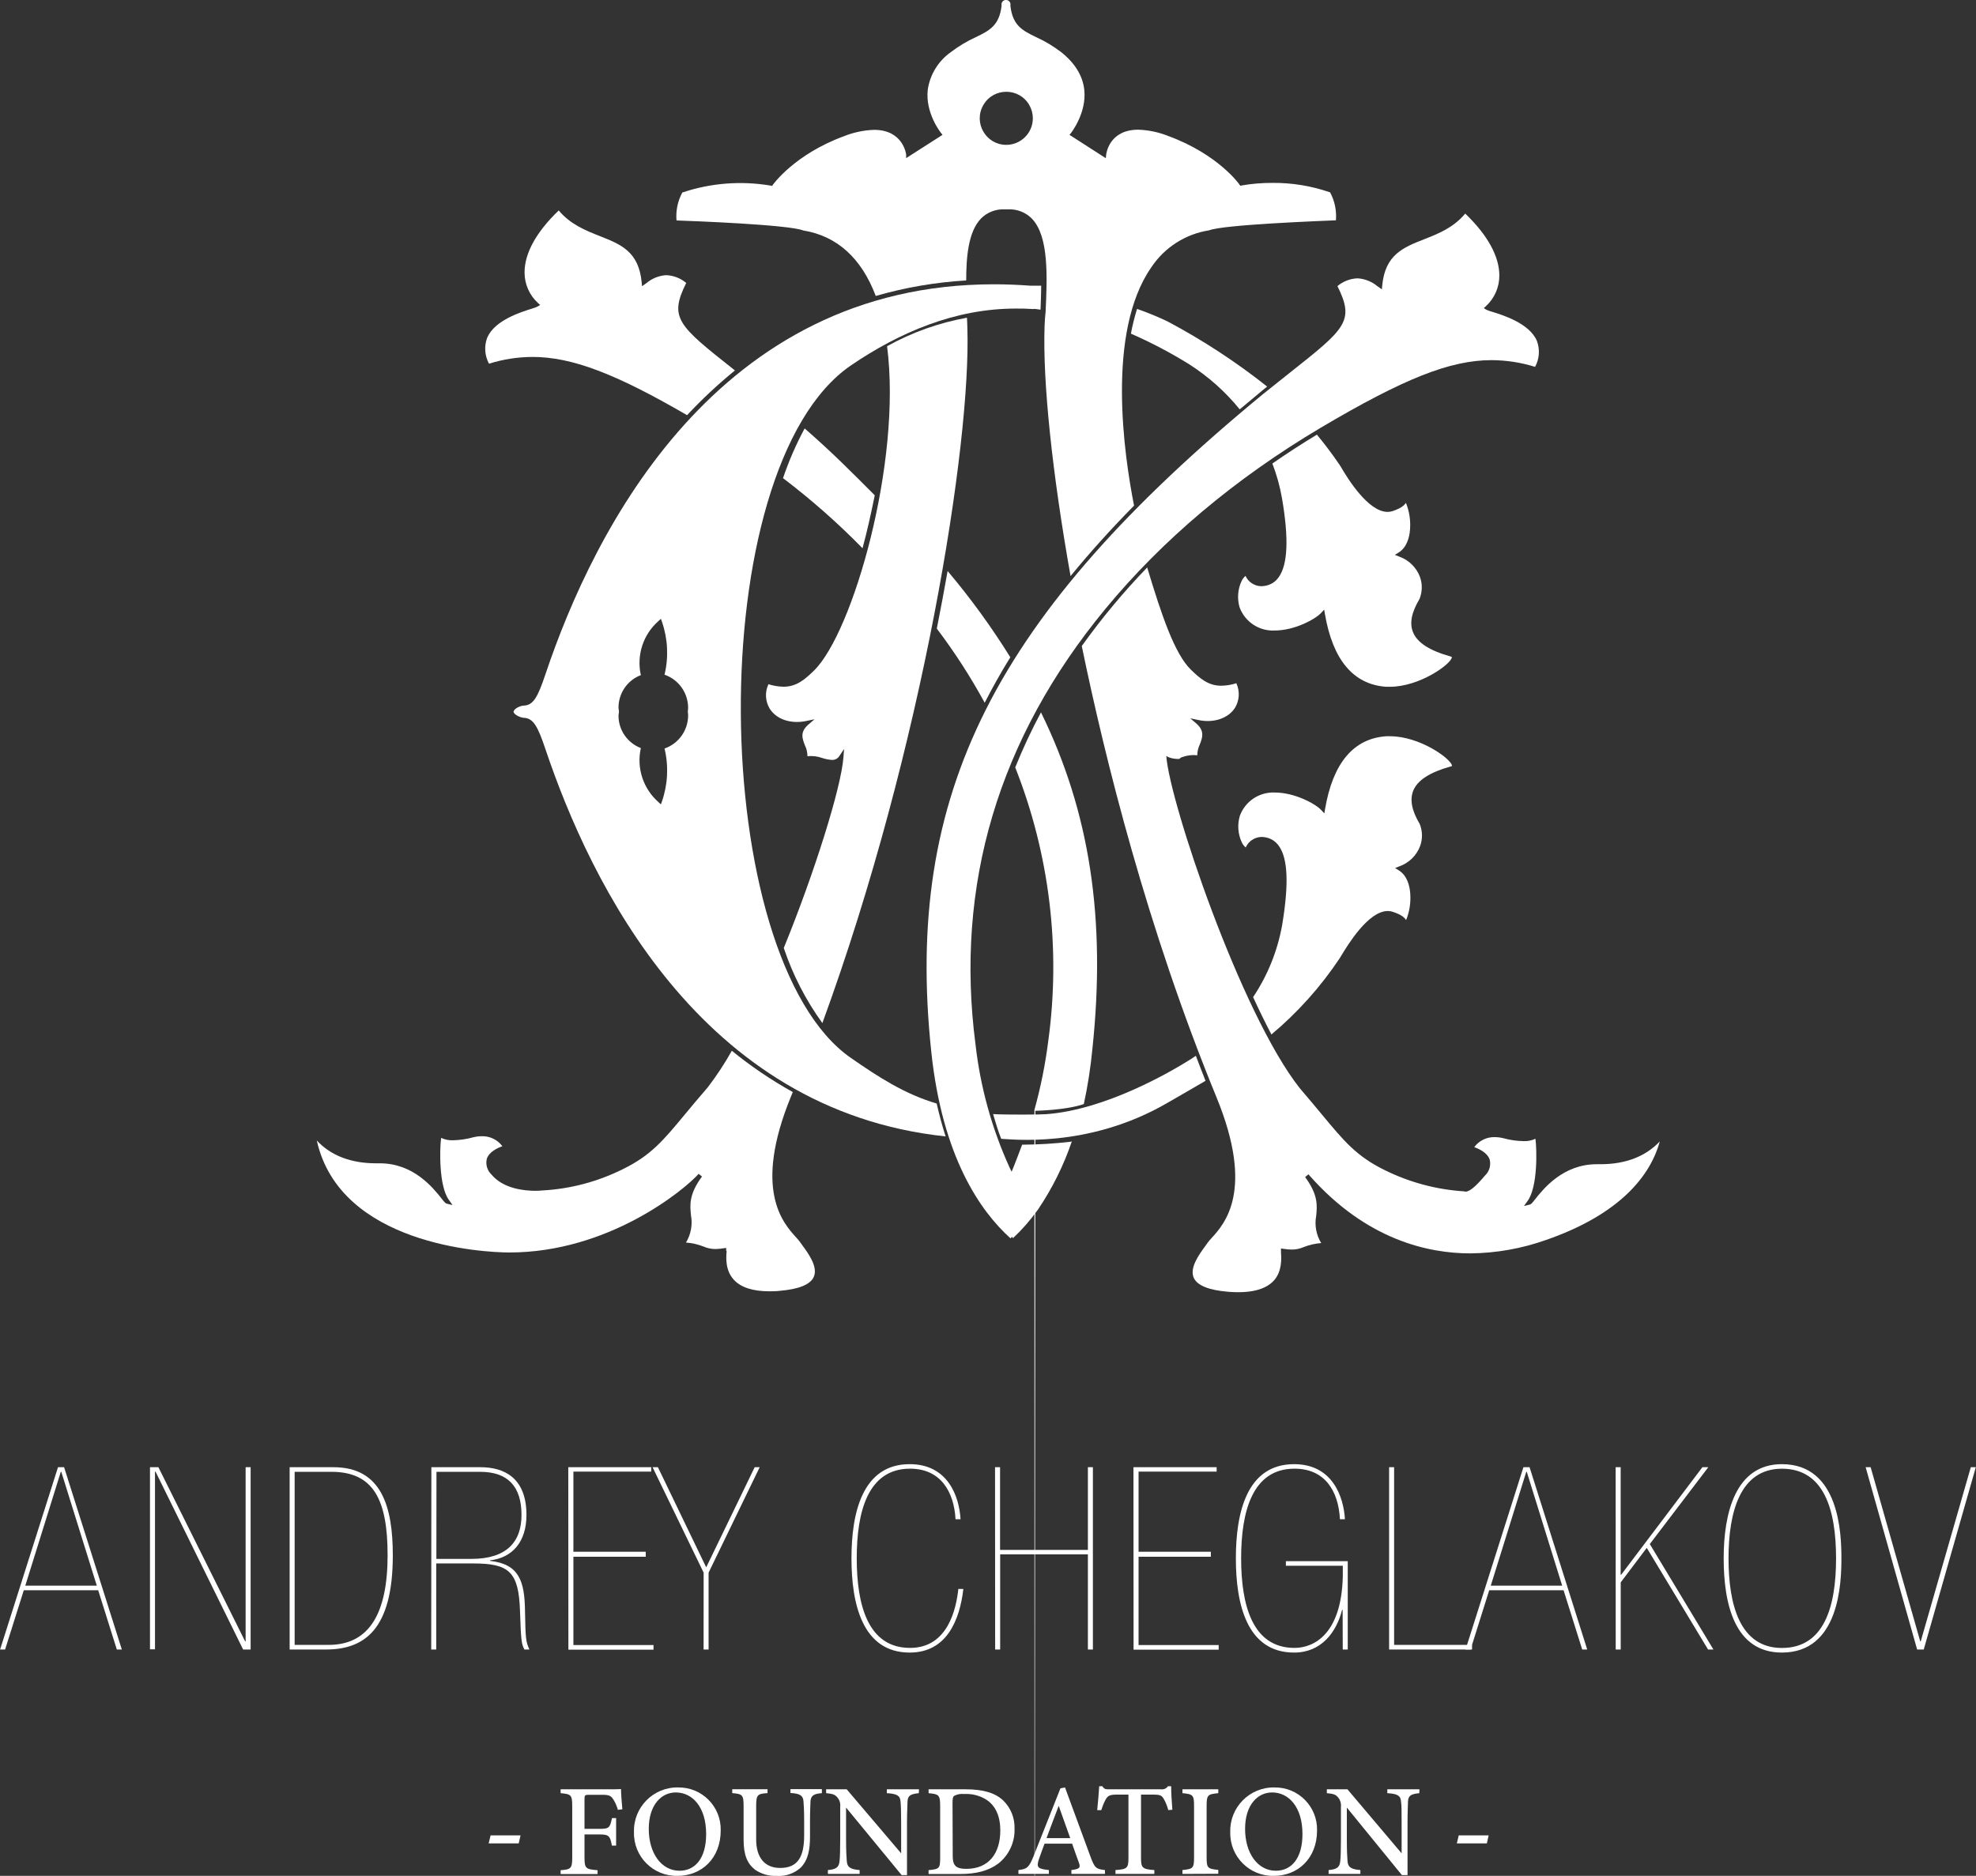
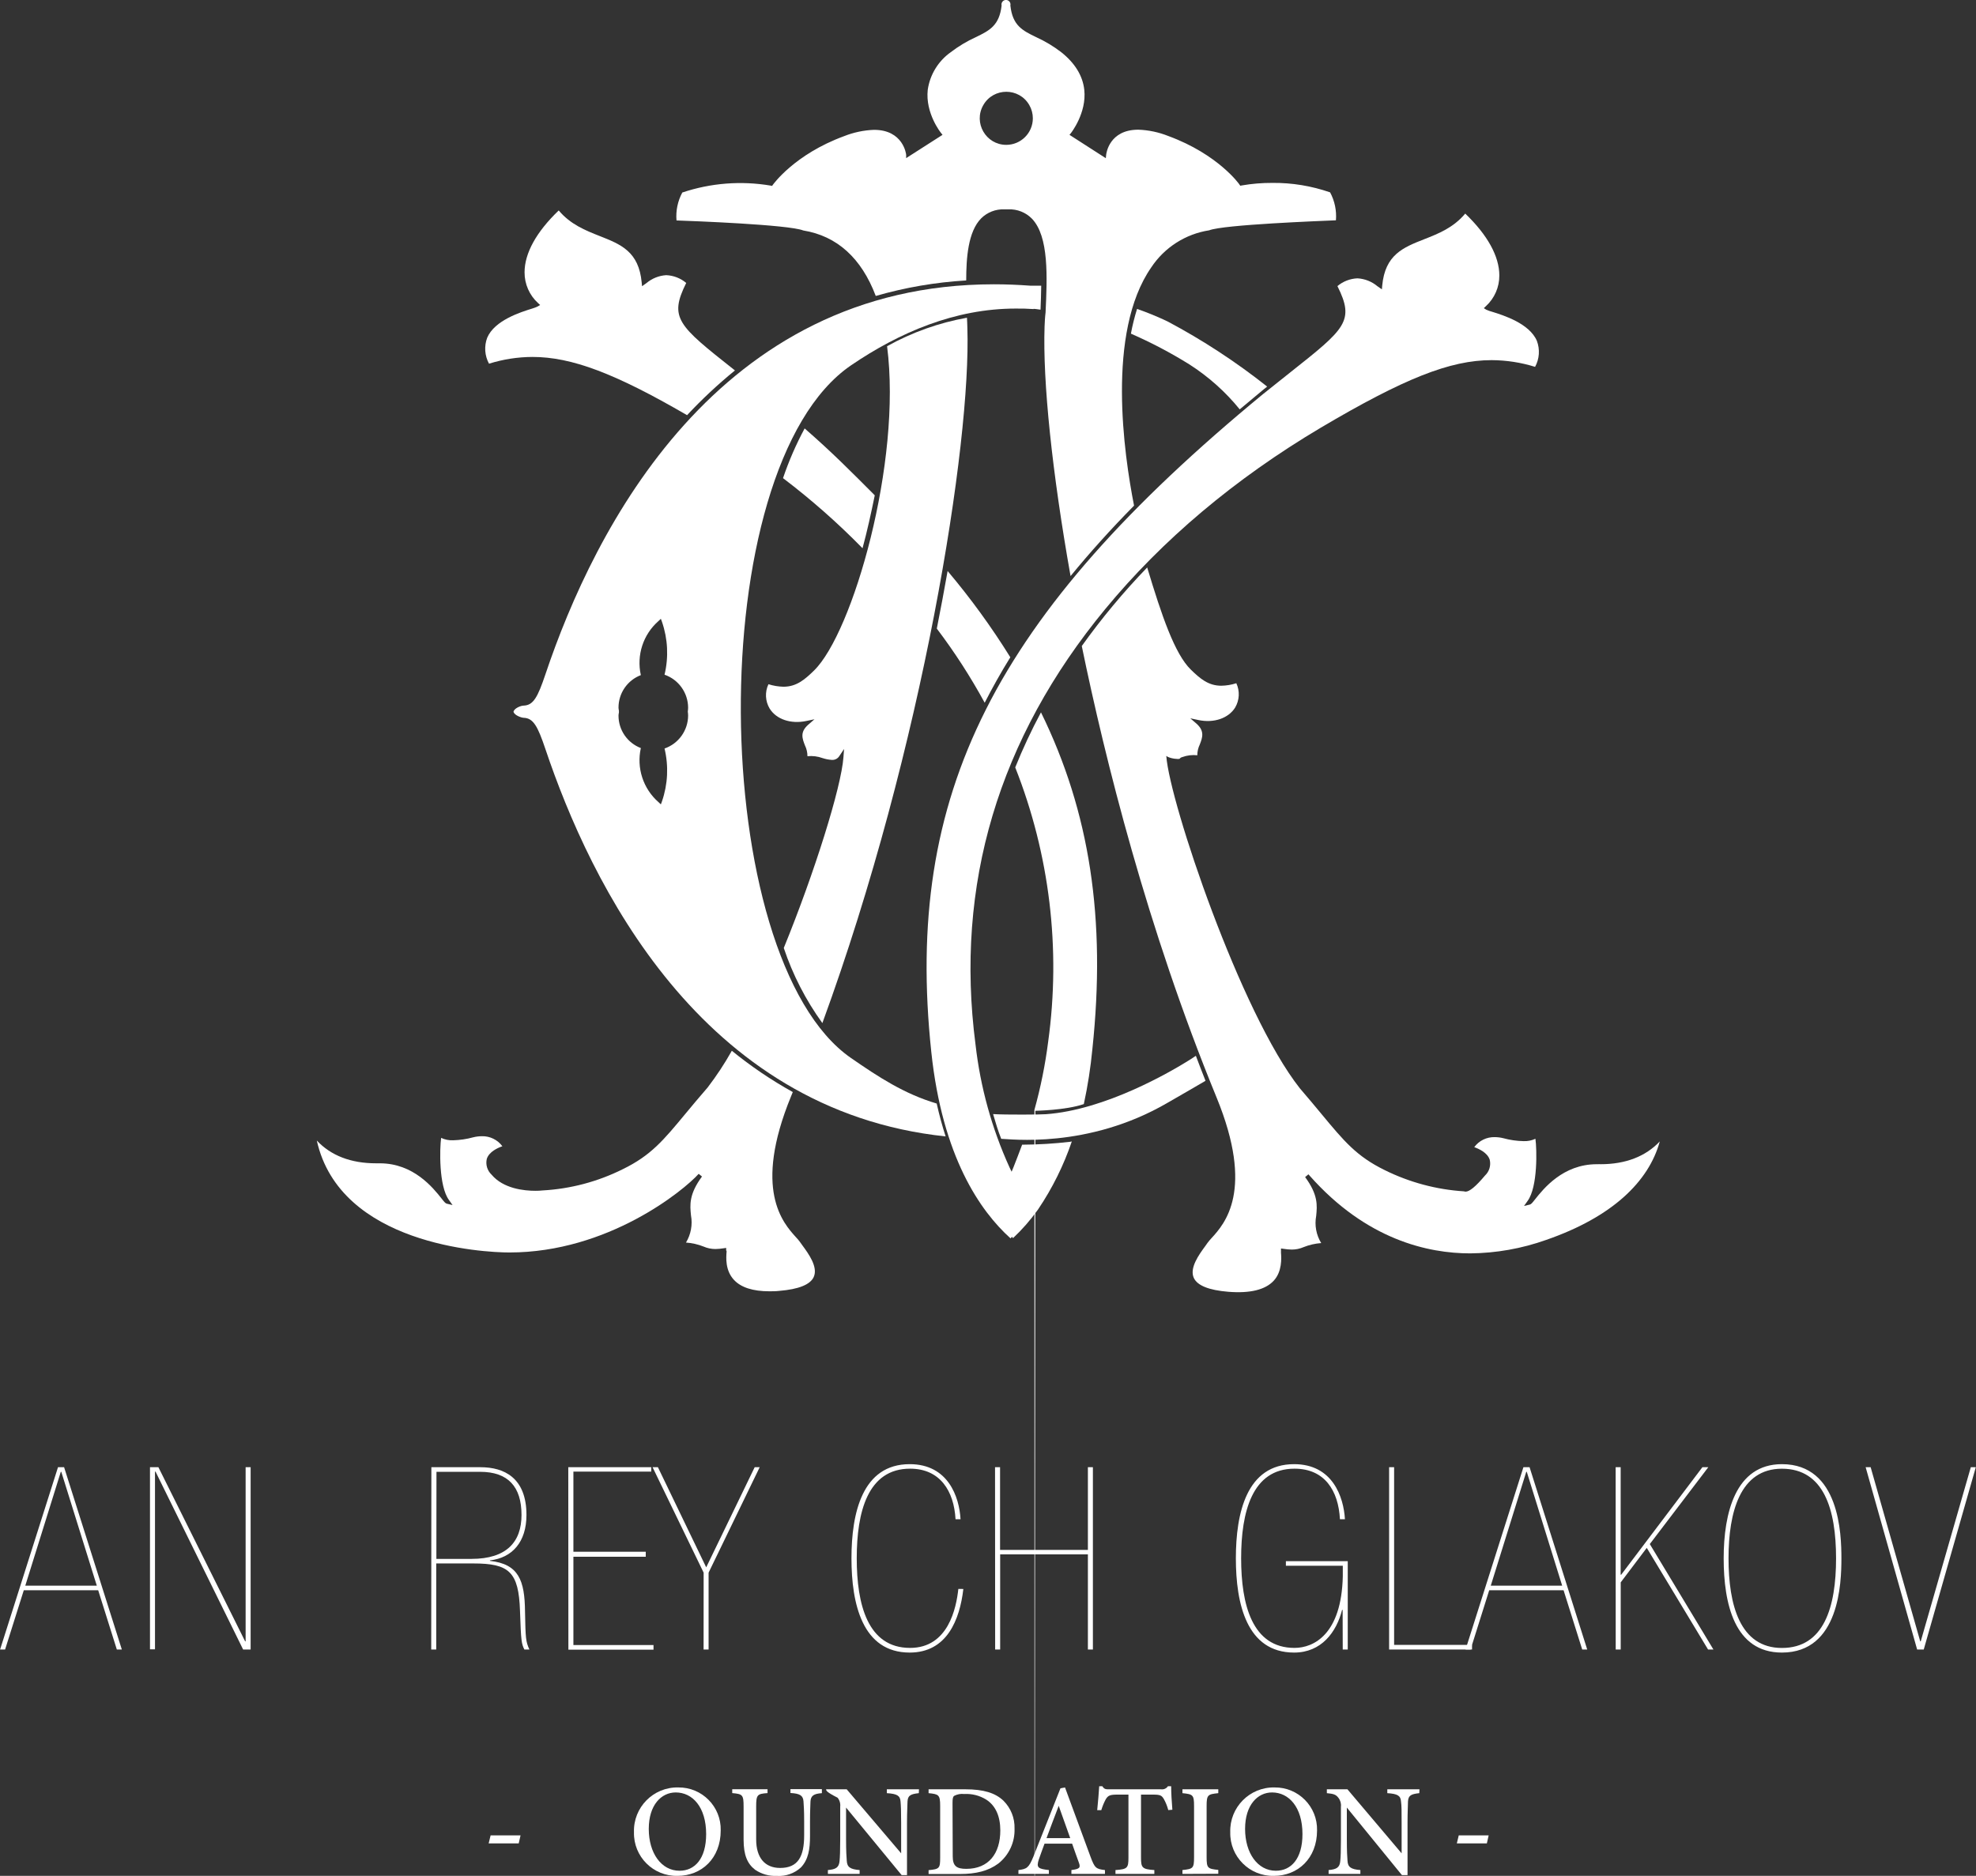
<svg xmlns="http://www.w3.org/2000/svg" viewBox="0 0 105.00 99.70" data-guides="{&quot;vertical&quot;:[],&quot;horizontal&quot;:[]}">
  <rect x="0" y="0" width="105.00" height="99.70" fill="#333333" stroke="none" />
  <path fill="#ffffff" stroke="none" fill-opacity="1" stroke-width="1" stroke-opacity="1" class="cls-1" id="tSvgc394be5df1" title="Path 1" d="M78.122 66.616C78.122 66.616 78.122 66.616 78.122 66.616C79.501 66.604 80.868 66.361 82.167 65.898C85.666 64.684 87.611 62.806 88.197 60.666C87.441 61.465 86.382 61.877 85.049 61.877C85.004 61.872 84.96 61.872 84.916 61.877C84.893 61.877 84.87 61.877 84.847 61.877C83.053 61.877 82.015 63.184 81.573 63.74C81.422 63.931 81.363 64.006 81.291 64.022C81.189 64.047 81.086 64.072 80.983 64.096C81.046 64.008 81.109 63.919 81.172 63.83C81.72 63.088 81.666 61.071 81.589 60.525C81.391 60.618 81.172 60.661 80.953 60.65C80.594 60.643 80.236 60.591 79.889 60.496C79.738 60.458 79.582 60.438 79.426 60.437C78.998 60.427 78.592 60.625 78.338 60.97C78.577 61.055 79.037 61.257 79.16 61.638C79.234 61.942 79.139 62.264 78.91 62.478C78.425 63.056 78.088 63.335 77.88 63.335C77.851 63.335 77.822 63.33 77.795 63.319C76.33 63.226 74.898 62.842 73.582 62.191C72.087 61.459 71.422 60.658 70.216 59.203C69.886 58.806 69.514 58.356 69.075 57.848C65.921 53.857 62.156 42.648 61.975 40.19C61.964 40.046 61.954 39.902 61.943 39.759C61.935 39.879 61.927 40 61.919 40.121C62.018 40.272 62.409 40.339 62.584 40.339C62.76 40.339 62.64 40.291 62.824 40.238C63.079 40.145 63.352 40.112 63.622 40.142C63.622 39.943 63.668 39.746 63.755 39.567C63.896 39.203 64.021 38.857 63.582 38.465C63.471 38.37 63.361 38.274 63.25 38.178C63.393 38.208 63.537 38.238 63.681 38.269C64.506 38.444 65.277 38.175 65.631 37.609C65.865 37.214 65.889 36.729 65.695 36.313C65.437 36.397 65.168 36.441 64.897 36.446C64.21 36.446 63.774 36.073 63.274 35.586C62.425 34.756 61.733 32.736 60.959 30.16C59.699 31.465 58.537 32.86 57.483 34.336C58.718 40.331 60.959 49.346 64.644 58.325C66.677 63.277 65.07 65.049 64.378 65.805C64.304 65.883 64.235 65.966 64.17 66.052C64.136 66.105 64.085 66.172 64.032 66.246C63.718 66.675 63.194 67.393 63.436 67.92C63.622 68.325 64.234 68.572 65.267 68.657C66.419 68.75 67.236 68.553 67.683 68.069C68.13 67.585 68.093 66.874 68.069 66.582C68.069 66.544 68.069 66.515 68.069 66.494C68.069 66.448 68.069 66.402 68.069 66.356C68.114 66.362 68.159 66.368 68.204 66.374C68.351 66.399 68.5 66.412 68.649 66.414C68.862 66.413 69.073 66.369 69.269 66.284C69.568 66.164 69.884 66.092 70.206 66.068C69.94 65.636 69.846 65.121 69.939 64.623C69.993 64.075 70.049 63.506 69.351 62.561C69.41 62.512 69.469 62.463 69.527 62.414C69.548 62.438 69.57 62.462 69.591 62.486C72.614 65.903 75.897 66.616 78.122 66.616Z" />
  <path fill="#ffffff" stroke="none" fill-opacity="1" stroke-width="1" stroke-opacity="1" class="cls-1" id="tSvge512df4541" title="Path 2" d="M51.403 17.419C51.403 17.249 51.389 17.076 51.382 16.887C49.893 17.153 48.458 17.665 47.137 18.401C47.935 24.559 45.312 33.628 43.255 35.639C42.755 36.126 42.318 36.499 41.632 36.499C41.361 36.493 41.092 36.448 40.833 36.366C40.638 36.781 40.662 37.266 40.897 37.659C41.248 38.229 42.02 38.495 42.848 38.319C42.991 38.289 43.135 38.259 43.279 38.229C43.168 38.325 43.057 38.422 42.946 38.519C42.499 38.91 42.632 39.253 42.773 39.618C42.861 39.797 42.906 39.993 42.906 40.192C43.176 40.165 43.449 40.198 43.705 40.291C43.868 40.345 44.038 40.378 44.21 40.389C44.373 40.397 44.527 40.312 44.609 40.171C44.69 40.05 44.771 39.93 44.851 39.809C44.841 39.954 44.83 40.098 44.819 40.243C44.705 41.84 43.284 46.377 41.648 50.384C42.125 51.811 42.817 53.157 43.699 54.376C49.059 39.719 51.61 23.513 51.403 17.419Z" />
  <path fill="#ffffff" stroke="none" fill-opacity="1" stroke-width="1" stroke-opacity="1" class="cls-1" id="tSvg1b3c81bca1" title="Path 3" d="M38.609 66.534C38.585 66.826 38.529 67.513 38.997 68.021C39.37 68.426 40.003 68.631 40.876 68.631C40.876 68.631 40.876 68.631 40.876 68.631C41.044 68.631 41.224 68.631 41.408 68.609C42.438 68.524 43.055 68.277 43.239 67.872C43.481 67.34 42.957 66.627 42.643 66.198C42.597 66.134 42.55 66.069 42.504 66.004C42.441 65.918 42.371 65.837 42.297 65.759C41.61 65.001 40.003 63.229 42.031 58.277C42.063 58.199 42.095 58.121 42.127 58.042C40.985 57.407 39.901 56.673 38.888 55.847C38.506 56.527 38.077 57.179 37.603 57.798C37.158 58.309 36.786 58.758 36.456 59.155C35.251 60.61 34.593 61.411 33.09 62.143C31.762 62.805 30.313 63.189 28.832 63.271C28.705 63.285 28.577 63.291 28.449 63.29C27.848 63.29 26.746 63.178 26.12 62.431C25.891 62.216 25.795 61.895 25.868 61.59C25.993 61.209 26.453 61.007 26.695 60.922C26.44 60.577 26.033 60.378 25.604 60.389C25.448 60.39 25.293 60.41 25.141 60.448C24.794 60.544 24.437 60.596 24.077 60.605C23.858 60.615 23.639 60.571 23.441 60.477C23.364 61.026 23.308 63.042 23.859 63.782C23.922 63.871 23.985 63.96 24.048 64.048C23.945 64.024 23.842 63.999 23.739 63.974C23.664 63.955 23.608 63.883 23.457 63.692C23.015 63.136 21.977 61.829 20.184 61.829C20.16 61.829 20.136 61.829 20.112 61.829C20.069 61.825 20.025 61.825 19.982 61.829C18.651 61.829 17.587 61.422 16.834 60.618C18.066 66.151 25.652 66.568 27.07 66.568C32.313 66.568 36.336 63.271 37.127 62.388C37.185 62.436 37.244 62.484 37.302 62.532C36.605 63.476 36.661 64.046 36.717 64.594C36.809 65.093 36.714 65.608 36.451 66.041C36.772 66.063 37.088 66.135 37.387 66.254C37.584 66.34 37.796 66.384 38.01 66.385C38.158 66.383 38.306 66.369 38.452 66.345C38.497 66.339 38.542 66.332 38.587 66.326C38.587 66.372 38.587 66.418 38.587 66.465C38.614 66.467 38.611 66.507 38.609 66.534Z" />
  <path fill="#ffffff" stroke="none" fill-opacity="1" stroke-width="1" stroke-opacity="1" class="cls-1" id="tSvgdb70b9468c" title="Path 4" d="M28.26 16.406C27.669 16.589 26.283 17.023 25.889 17.949C25.719 18.401 25.754 18.905 25.985 19.33C26.732 19.095 27.509 18.974 28.292 18.971C30.373 18.971 32.68 19.841 36.509 22.066C37.302 21.217 38.152 20.423 39.053 19.689C39.034 19.674 39.016 19.659 38.997 19.644C36.028 17.294 35.538 16.903 36.464 15.038C36.164 14.786 35.79 14.641 35.4 14.625C35.014 14.649 34.646 14.797 34.351 15.046C34.273 15.101 34.195 15.156 34.117 15.211C34.111 15.145 34.105 15.079 34.098 15.014C33.944 13.364 32.983 12.986 31.871 12.547C31.105 12.244 30.314 11.93 29.689 11.185C28.502 12.324 27.874 13.457 27.874 14.474C27.871 15.095 28.131 15.689 28.59 16.108C28.627 16.142 28.665 16.177 28.702 16.211C28.658 16.237 28.615 16.263 28.571 16.288C28.471 16.336 28.367 16.375 28.26 16.406Z" />
-   <path fill="#ffffff" stroke="none" fill-opacity="1" stroke-width="1" stroke-opacity="1" class="cls-1" id="tSvg13b27ac0ff5" title="Path 5" d="M77.156 40.695C77.116 40.344 75.469 39.131 73.859 39.131C73.79 39.131 73.723 39.131 73.657 39.131C71.922 39.253 70.828 40.554 70.41 43C70.397 43.077 70.384 43.154 70.371 43.231C70.317 43.174 70.264 43.116 70.211 43.058C69.915 42.731 68.808 42.122 67.744 42.122C66.918 42.084 66.163 42.587 65.881 43.364C65.745 43.825 65.779 44.319 65.98 44.756C66.028 44.868 66.102 44.966 66.195 45.043C66.368 44.649 66.788 44.424 67.212 44.498C67.513 44.542 67.781 44.709 67.954 44.958C68.441 45.632 68.487 47.002 68.135 49.139C67.893 50.519 67.365 51.833 66.587 52.997C66.919 53.718 67.246 54.384 67.561 54.982C68.957 53.811 70.178 52.447 71.188 50.93C71.216 50.883 71.244 50.837 71.273 50.791C71.629 50.203 72.71 48.42 73.745 48.42C73.835 48.42 73.925 48.435 74.011 48.463C74.514 48.628 74.633 48.785 74.719 48.899C74.898 48.454 74.973 47.973 74.937 47.494C74.908 47.082 74.777 46.534 74.322 46.254C74.258 46.215 74.194 46.176 74.131 46.137C74.201 46.109 74.271 46.08 74.341 46.052C74.862 45.875 75.276 45.472 75.466 44.956C75.6 44.58 75.591 44.168 75.442 43.798C75.011 43.069 74.91 42.508 75.094 42.029C75.32 41.47 75.972 41.047 77.095 40.733C77.156 40.727 77.156 40.711 77.156 40.695Z" />
  <path fill="#ffffff" stroke="none" fill-opacity="1" stroke-width="1" stroke-opacity="1" class="cls-1" id="tSvgc8cce40993" title="Path 6" d="M60.421 16.419C60.286 16.85 60.176 17.289 60.094 17.733C61.164 18.201 62.2 18.745 63.191 19.362C64.209 20.011 65.116 20.82 65.876 21.757C66.288 21.408 66.706 21.06 67.135 20.706C67.201 20.653 67.268 20.599 67.334 20.546C65.68 19.235 63.91 18.077 62.047 17.087C61.518 16.834 60.975 16.611 60.421 16.419Z" />
-   <path fill="#ffffff" stroke="none" fill-opacity="1" stroke-width="1" stroke-opacity="1" class="cls-1" id="tSvgb20ac5b700" title="Path 7" d="M67.736 33.511C68.8 33.511 69.907 32.901 70.203 32.574C70.256 32.516 70.309 32.459 70.363 32.401C70.376 32.478 70.389 32.555 70.403 32.633C70.82 35.075 71.914 36.377 73.652 36.502C73.715 36.502 73.782 36.502 73.851 36.502C75.448 36.502 77.111 35.288 77.148 34.937C77.148 34.924 77.148 34.908 77.09 34.894C75.961 34.58 75.307 34.155 75.083 33.598C74.892 33.119 75.001 32.558 75.432 31.829C75.58 31.458 75.589 31.046 75.456 30.669C75.264 30.153 74.851 29.752 74.33 29.575C74.26 29.547 74.19 29.518 74.12 29.49C74.184 29.451 74.248 29.412 74.311 29.373C74.766 29.093 74.897 28.545 74.926 28.135C74.963 27.656 74.888 27.174 74.708 26.728C74.623 26.842 74.503 26.994 74 27.164C73.914 27.192 73.825 27.207 73.734 27.207C72.699 27.207 71.605 25.421 71.262 24.833C71.234 24.788 71.205 24.743 71.177 24.697C70.78 24.115 70.379 23.588 69.977 23.101C69.157 23.598 68.38 24.101 67.611 24.636C67.843 25.238 68.015 25.863 68.125 26.499C68.489 28.628 68.431 30.009 67.944 30.682C67.771 30.932 67.502 31.098 67.201 31.14C66.78 31.218 66.36 30.998 66.185 30.607C66.091 30.684 66.017 30.783 65.969 30.895C65.769 31.331 65.734 31.826 65.871 32.286C66.159 33.057 66.914 33.553 67.736 33.511Z" />
  <path fill="#ffffff" stroke="none" fill-opacity="1" stroke-width="1" stroke-opacity="1" class="cls-1" id="tSvg10e6c7d7e96" title="Path 8" d="M52.771 59.213C52.904 59.671 53.037 60.113 53.202 60.528C53.614 60.528 57.792 61.092 62.047 58.609C62.773 58.186 63.441 57.811 64.059 57.444C63.886 57.005 63.713 56.566 63.545 56.113C63.415 56.204 63.298 56.281 63.191 56.347C62.204 56.965 58.737 58.995 55.575 59.219C55.397 59.24 53.417 59.256 52.771 59.213Z" />
  <path fill="#ffffff" stroke="none" fill-opacity="1" stroke-width="1" stroke-opacity="1" class="cls-1" id="tSvgd3de19536c" title="Path 9" d="M54.926 16.427C54.926 16.422 54.926 16.418 54.926 16.414C54.97 16.418 55.015 16.422 55.059 16.427C55.13 16.439 55.207 16.45 55.291 16.459C55.306 16.062 55.325 15.618 55.328 15.184C55.16 15.184 54.992 15.184 54.825 15.184C54.825 15.184 54.825 15.184 54.825 15.184C54.8 15.184 54.775 15.184 54.75 15.184C54.098 15.136 53.449 15.11 52.813 15.11C38.124 15.11 31.576 28.103 28.979 35.85C28.574 37.052 28.34 37.483 27.832 37.502C27.664 37.502 27.321 37.651 27.286 37.827C27.321 38.005 27.683 38.146 27.832 38.151C28.34 38.17 28.574 38.601 28.979 39.804C31.373 46.922 37.204 59.022 50.248 60.4C50.07 59.847 49.91 59.259 49.774 58.652C48.055 58.144 46.674 57.239 45.221 56.233C37.59 50.948 37.238 24.87 45.221 19.418C47.789 17.667 50.754 16.4 53.971 16.4C54.285 16.395 54.607 16.406 54.926 16.427ZM36.549 37.835C36.558 37.9 36.564 37.966 36.565 38.032C36.561 38.822 36.059 39.524 35.312 39.783C35.535 40.712 35.488 41.686 35.176 42.59C35.156 42.644 35.137 42.698 35.117 42.752C35.075 42.712 35.032 42.672 34.99 42.633C34.175 41.918 33.816 40.816 34.053 39.759C33.337 39.486 32.864 38.798 32.866 38.032C32.868 37.978 32.875 37.924 32.888 37.872C32.888 37.855 32.888 37.838 32.888 37.822C32.888 37.805 32.888 37.788 32.888 37.771C32.875 37.718 32.868 37.663 32.866 37.609C32.865 36.843 33.337 36.155 34.053 35.882C33.816 34.824 34.175 33.722 34.99 33.008C35.032 32.968 35.075 32.928 35.117 32.888C35.137 32.942 35.156 32.996 35.176 33.05C35.488 33.955 35.535 34.93 35.312 35.86C36.058 36.118 36.56 36.819 36.565 37.609C36.564 37.675 36.558 37.742 36.549 37.808C36.549 37.817 36.549 37.826 36.549 37.835Z" />
  <path fill="#ffffff" stroke="none" fill-opacity="1" stroke-width="1" stroke-opacity="1" class="cls-1" id="tSvg122c8dc095d" title="Path 10" d="M57.592 58.681C57.801 57.715 57.953 56.738 58.047 55.754C58.779 48.849 57.912 43.157 55.315 37.861C54.806 38.812 54.35 39.789 53.947 40.788C55.776 45.414 56.379 50.433 55.698 55.36C55.542 56.586 55.298 57.799 54.966 58.99C54.966 178.403 55.006 59.04 55.017 59.038C55.027 59.035 56.618 59.014 57.592 58.681Z" />
  <path fill="#ffffff" stroke="none" fill-opacity="1" stroke-width="1" stroke-opacity="1" class="cls-1" id="tSvg459b461473" title="Path 11" d="M79.264 19.141C80.046 19.145 80.824 19.265 81.571 19.498C81.802 19.073 81.837 18.569 81.666 18.117C81.273 17.191 79.889 16.757 79.296 16.573C79.186 16.545 79.079 16.507 78.976 16.459C78.933 16.432 78.889 16.406 78.846 16.379C78.882 16.344 78.919 16.31 78.955 16.275C79.414 15.857 79.674 15.263 79.671 14.641C79.671 13.627 79.046 12.491 77.859 11.352C77.233 12.1 76.44 12.417 75.677 12.715C74.562 13.154 73.601 13.534 73.447 15.184C73.441 15.249 73.436 15.314 73.431 15.379C73.353 15.324 73.275 15.27 73.197 15.216C72.897 14.964 72.523 14.815 72.132 14.793C71.742 14.809 71.367 14.954 71.068 15.206C71.996 17.068 71.504 17.462 68.54 19.809C68.117 20.144 67.64 20.522 67.111 20.948C52.808 32.734 48.031 42.209 49.487 55.911C50.075 61.475 52.081 64.365 53.697 65.818C53.722 65.79 53.748 65.763 53.774 65.736C53.792 65.759 53.811 65.782 53.83 65.805C54.312 65.353 54.748 64.854 55.134 64.317C55.147 64.299 55.16 64.28 55.173 64.261C55.923 63.147 56.522 61.938 56.954 60.666C56.925 60.672 56.897 60.679 56.869 60.685C56.033 60.782 55.193 60.834 54.351 60.839C54.339 60.839 54.326 60.839 54.314 60.839C54.157 61.252 53.979 61.731 53.854 62.037C53.821 62.117 53.788 62.196 53.755 62.276C53.718 62.199 53.681 62.122 53.643 62.045C52.702 59.977 52.093 57.774 51.837 55.517C50.732 47.042 53.053 39.25 58.734 32.366C61.762 28.697 65.61 25.448 70.176 22.736C74.588 20.126 77.047 19.141 79.264 19.141Z" />
  <path fill="#ffffff" stroke="none" fill-opacity="1" stroke-width="1" stroke-opacity="1" class="cls-1" id="tSvg1234445e820" title="Path 12" d="M55.506 17.353C55.405 20.28 55.905 25.096 56.887 30.618C57.888 29.394 59.016 28.135 60.261 26.874C59.729 24.173 58.774 17.672 61.174 14.213C61.877 13.152 62.995 12.436 64.253 12.241C65.017 11.938 70.206 11.743 70.988 11.709C71.03 11.195 70.923 10.679 70.679 10.224C69.694 9.882 68.657 9.711 67.614 9.721C67.066 9.718 66.519 9.763 65.98 9.857C65.956 9.862 65.932 9.867 65.908 9.873C65.893 9.852 65.878 9.832 65.863 9.812C65.863 9.796 64.724 8.199 62.084 7.23C61.575 7.027 61.035 6.912 60.487 6.893C58.939 6.893 58.787 8.159 58.779 8.223C58.773 8.285 58.767 8.347 58.761 8.409C58.117 7.995 57.474 7.581 56.831 7.167C56.858 7.134 56.885 7.101 56.911 7.068C56.911 7.068 57.752 6.004 57.616 4.772C57.534 4.027 57.121 3.353 56.39 2.773C55.978 2.457 55.532 2.189 55.059 1.975C54.333 1.621 53.806 1.365 53.689 0.293C53.732 0.114 53.565 -0.045 53.388 0.007C53.266 0.044 53.193 0.169 53.223 0.293C53.103 1.358 52.579 1.624 51.852 1.975C51.38 2.19 50.934 2.458 50.522 2.773C49.857 3.244 49.414 3.968 49.298 4.774C49.162 6.017 49.992 7.055 50.003 7.065C50.03 7.099 50.056 7.133 50.083 7.167C49.439 7.579 48.795 7.992 48.151 8.404C48.151 8.346 48.151 8.289 48.151 8.231C48.151 8.178 47.986 6.901 46.445 6.901C45.898 6.921 45.358 7.035 44.849 7.238C42.212 8.207 41.083 9.804 41.07 9.82C41.056 9.84 41.042 9.86 41.028 9.881C41.003 9.876 40.978 9.87 40.953 9.865C39.381 9.599 37.768 9.725 36.256 10.232C36.012 10.687 35.904 11.203 35.948 11.717C36.73 11.743 41.916 11.938 42.683 12.249C44.476 12.542 45.772 13.713 46.536 15.73C48.102 15.277 49.714 15.001 51.342 14.905C51.342 13.721 51.437 12.31 52.14 11.602C52.465 11.281 52.91 11.109 53.367 11.126C53.439 11.126 53.512 11.126 53.585 11.126C54.053 11.108 54.508 11.289 54.836 11.624C55.743 12.574 55.647 14.719 55.559 16.61C55.527 16.861 55.517 17.111 55.506 17.353ZM53.473 7.699C52.387 7.699 51.709 6.524 52.252 5.583C52.794 4.643 54.152 4.643 54.694 5.583C54.818 5.798 54.883 6.041 54.883 6.288C54.882 7.067 54.251 7.697 53.473 7.699Z" />
  <path fill="#ffffff" stroke="none" fill-opacity="1" stroke-width="1" stroke-opacity="1" class="cls-1" id="tSvg7305a08a22" title="Path 13" d="M46.483 26.326C45.237 25.078 44.245 24.067 42.757 22.771C42.301 23.618 41.916 24.502 41.608 25.413C43.106 26.55 44.518 27.795 45.833 29.139C46.081 28.221 46.288 27.281 46.483 26.326Z" />
  <path fill="#ffffff" stroke="none" fill-opacity="1" stroke-width="1" stroke-opacity="1" class="cls-1" id="tSvgb205901452" title="Path 14" d="M50.354 30.349C50.179 31.339 49.987 32.364 49.78 33.41C50.725 34.658 51.575 35.975 52.324 37.35C52.733 36.552 53.191 35.73 53.686 34.934C52.688 33.327 51.575 31.795 50.354 30.349Z" />
  <path fill="#ffffff" stroke="none" fill-opacity="1" stroke-width="1" stroke-opacity="1" class="cls-1" id="tSvg1770d9725ae" title="Path 15" d="M3.082 77.981C3.19 77.981 3.298 77.981 3.406 77.981C4.429 81.211 5.452 84.441 6.474 87.67C6.386 87.67 6.297 87.67 6.208 87.67C5.878 86.621 5.548 85.572 5.218 84.522C3.9 84.522 2.582 84.522 1.264 84.522C0.933 85.572 0.602 86.621 0.271 87.67C0.183 87.67 0.094 87.67 0.005 87.67C1.031 84.441 2.056 81.211 3.082 77.981ZM3.257 78.226C3.248 78.226 3.239 78.226 3.231 78.226C2.602 80.243 1.973 82.26 1.344 84.277C2.611 84.277 3.877 84.277 5.144 84.277C4.515 82.26 3.886 80.243 3.257 78.226Z" />
  <path fill="#ffffff" stroke="none" fill-opacity="1" stroke-width="1" stroke-opacity="1" class="cls-1" id="tSvgdf9d58b2" title="Path 16" d="M7.97 77.981C8.119 77.981 8.268 77.981 8.417 77.981C9.953 81.067 11.489 84.151 13.026 87.237C13.034 87.237 13.043 87.237 13.052 87.237C13.052 84.151 13.052 81.067 13.052 77.981C13.141 77.981 13.23 77.981 13.318 77.981C13.318 81.211 13.318 84.441 13.318 87.67C13.185 87.67 13.052 87.67 12.919 87.67C11.368 84.519 9.816 81.367 8.265 78.216C8.255 78.216 8.246 78.216 8.236 78.216C8.236 81.364 8.236 84.512 8.236 87.66C8.147 87.66 8.058 87.66 7.97 87.66C7.97 84.434 7.97 81.207 7.97 77.981Z" />
-   <path fill="#ffffff" stroke="none" fill-opacity="1" stroke-width="1" stroke-opacity="1" class="cls-1" id="tSvga33bc0f381" title="Path 17" d="M15.391 77.981C16.169 77.981 16.947 77.981 17.725 77.981C20.277 77.981 20.873 80.084 20.873 82.662C20.873 86.638 19.34 87.67 17.318 87.67C16.676 87.67 16.034 87.67 15.391 87.67C15.391 84.441 15.391 81.211 15.391 77.981ZM15.657 87.425C16.259 87.425 16.86 87.425 17.462 87.425C19.633 87.425 20.596 85.73 20.596 82.662C20.596 79.735 19.864 78.226 17.611 78.226C16.959 78.226 16.308 78.226 15.657 78.226C15.657 81.293 15.657 84.359 15.657 87.425Z" />
  <path fill="#ffffff" stroke="none" fill-opacity="1" stroke-width="1" stroke-opacity="1" class="cls-1" id="tSvg51d9fd7b21" title="Path 18" d="M22.922 77.981C23.792 77.981 24.662 77.981 25.532 77.981C26.783 77.981 27.975 78.538 27.975 80.52C27.975 81.957 27.217 82.798 26.035 82.934C26.035 82.942 26.035 82.951 26.035 82.96C27.568 83.125 27.882 84.006 27.898 85.648C27.925 87.088 27.938 87.245 28.13 87.67C28.041 87.67 27.952 87.67 27.863 87.67C27.712 87.359 27.685 87.237 27.632 85.621C27.563 83.532 27.049 83.096 25.149 83.096C24.493 83.096 23.837 83.096 23.18 83.096C23.18 84.621 23.18 86.145 23.18 87.67C23.091 87.67 23.003 87.67 22.914 87.67C22.917 84.441 22.919 81.211 22.922 77.981ZM23.188 82.854C23.809 82.854 24.43 82.854 25.051 82.854C26.913 82.854 27.712 81.957 27.712 80.52C27.712 79.011 26.993 78.226 25.514 78.226C24.74 78.226 23.967 78.226 23.193 78.226C23.192 79.769 23.19 81.311 23.188 82.854Z" />
  <path fill="#ffffff" stroke="none" fill-opacity="1" stroke-width="1" stroke-opacity="1" class="cls-1" id="tSvg6e9d3fd78d" title="Path 19" d="M30.197 77.981C31.667 77.981 33.137 77.981 34.606 77.981C34.606 78.059 34.606 78.138 34.606 78.216C33.227 78.216 31.848 78.216 30.469 78.216C30.469 79.635 30.469 81.054 30.469 82.473C31.75 82.473 33.032 82.473 34.314 82.473C34.314 82.562 34.314 82.651 34.314 82.739C33.032 82.739 31.75 82.739 30.469 82.739C30.469 84.304 30.469 85.869 30.469 87.433C31.888 87.433 33.307 87.433 34.726 87.433C34.726 87.515 34.726 87.597 34.726 87.678C33.218 87.678 31.71 87.678 30.203 87.678C30.201 84.446 30.199 81.214 30.197 77.981Z" />
  <path fill="#ffffff" stroke="none" fill-opacity="1" stroke-width="1" stroke-opacity="1" class="cls-1" id="tSvg15d0b114aae" title="Path 20" d="M37.39 83.586C36.485 81.718 35.58 79.85 34.676 77.981C34.771 77.981 34.865 77.981 34.96 77.981C35.816 79.755 36.671 81.529 37.526 83.303C38.384 81.529 39.243 79.755 40.102 77.981C40.19 77.981 40.279 77.981 40.368 77.981C39.463 79.85 38.558 81.718 37.653 83.586C37.653 84.947 37.653 86.309 37.653 87.67C37.565 87.67 37.476 87.67 37.387 87.67C37.388 86.309 37.389 84.947 37.39 83.586Z" />
  <path fill="#ffffff" stroke="none" fill-opacity="1" stroke-width="1" stroke-opacity="1" class="cls-1" id="tSvg74ea542254" title="Path 21" d="M51.19 84.453C51.001 86.082 50.322 87.833 48.34 87.833C45.817 87.833 45.245 85.227 45.245 82.825C45.245 80.422 45.817 77.819 48.34 77.819C50.389 77.819 50.974 79.567 51.041 80.746C50.952 80.746 50.864 80.746 50.775 80.746C50.692 79.254 49.961 78.059 48.359 78.059C46.107 78.059 45.525 80.366 45.525 82.822C45.525 85.278 46.107 87.585 48.359 87.585C50.394 87.585 50.815 85.456 50.924 84.45C51.013 84.451 51.101 84.452 51.19 84.453Z" />
  <path fill="#ffffff" stroke="none" fill-opacity="1" stroke-width="1" stroke-opacity="1" class="cls-1" id="tSvged45c8cef7" title="Path 22" d="M52.874 77.981C52.963 77.981 53.052 77.981 53.141 77.981C53.141 79.447 53.141 80.912 53.141 82.377C54.696 82.377 56.252 82.377 57.808 82.377C57.808 80.912 57.808 79.447 57.808 77.981C57.897 77.981 57.985 77.981 58.074 77.981C58.074 81.211 58.074 84.441 58.074 87.67C57.985 87.67 57.897 87.67 57.808 87.67C57.808 85.985 57.808 84.3 57.808 82.614C56.254 82.614 54.7 82.614 53.146 82.614C53.146 84.3 53.146 85.985 53.146 87.67C53.057 87.67 52.968 87.67 52.88 87.67C52.878 84.441 52.876 81.211 52.874 77.981Z" />
-   <path fill="#ffffff" stroke="none" fill-opacity="1" stroke-width="1" stroke-opacity="1" class="cls-1" id="tSvgb2ee53f88a" title="Path 23" d="M60.229 77.981C61.703 77.981 63.176 77.981 64.649 77.981C64.649 78.059 64.649 78.138 64.649 78.216C63.267 78.216 61.884 78.216 60.501 78.216C60.501 79.635 60.501 81.054 60.501 82.473C61.781 82.473 63.061 82.473 64.341 82.473C64.341 82.562 64.341 82.651 64.341 82.739C63.061 82.739 61.781 82.739 60.501 82.739C60.501 84.304 60.501 85.869 60.501 87.433C61.92 87.433 63.339 87.433 64.758 87.433C64.758 87.515 64.758 87.597 64.758 87.678C63.251 87.678 61.743 87.678 60.235 87.678C60.233 84.446 60.231 81.214 60.229 77.981Z" />
  <path fill="#ffffff" stroke="none" fill-opacity="1" stroke-width="1" stroke-opacity="1" class="cls-1" id="tSvg19d8f1cd88" title="Path 24" d="M71.344 85.565C71.335 85.565 71.325 85.565 71.315 85.565C71.017 86.747 70.216 87.833 68.766 87.833C66.241 87.833 65.671 85.227 65.671 82.825C65.671 80.422 66.241 77.819 68.766 77.819C70.815 77.819 71.398 79.567 71.467 80.746C71.378 80.746 71.29 80.746 71.201 80.746C71.121 79.227 70.389 78.059 68.787 78.059C66.533 78.059 65.951 80.366 65.951 82.822C65.951 85.278 66.533 87.585 68.787 87.585C69.817 87.585 71.283 86.853 71.353 83.785C71.353 83.596 71.353 83.407 71.353 83.218C70.345 83.218 69.337 83.218 68.329 83.218C68.329 83.137 68.329 83.055 68.329 82.974C69.425 82.974 70.52 82.974 71.616 82.974C71.616 84.539 71.616 86.105 71.616 87.67C71.527 87.67 71.439 87.67 71.35 87.67C71.348 86.969 71.346 86.267 71.344 85.565Z" />
  <path fill="#ffffff" stroke="none" fill-opacity="1" stroke-width="1" stroke-opacity="1" class="cls-1" id="tSvg84531c4136" title="Path 25" d="M73.814 77.981C73.903 77.981 73.991 77.981 74.08 77.981C74.08 81.129 74.08 84.277 74.08 87.425C75.46 87.425 76.84 87.425 78.221 87.425C78.221 87.507 78.221 87.589 78.221 87.67C76.752 87.67 75.283 87.67 73.814 87.67C73.814 84.441 73.814 81.211 73.814 77.981Z" />
  <path fill="#ffffff" stroke="none" fill-opacity="1" stroke-width="1" stroke-opacity="1" class="cls-1" id="tSvgc2e0829c1e" title="Path 26" d="M80.951 77.981C81.06 77.981 81.169 77.981 81.278 77.981C82.299 81.211 83.32 84.441 84.341 87.67C84.252 87.67 84.163 87.67 84.075 87.67C83.745 86.621 83.415 85.572 83.085 84.522C81.768 84.522 80.451 84.522 79.133 84.522C78.803 85.572 78.473 86.621 78.143 87.67C78.055 87.67 77.966 87.67 77.877 87.67C78.902 84.441 79.926 81.211 80.951 77.981ZM81.129 78.226C81.12 78.226 81.111 78.226 81.102 78.226C80.474 80.243 79.845 82.26 79.216 84.277C80.481 84.277 81.746 84.277 83.01 84.277C82.383 82.26 81.756 80.243 81.129 78.226Z" />
  <path fill="#ffffff" stroke="none" fill-opacity="1" stroke-width="1" stroke-opacity="1" class="cls-1" id="tSvg11ab8d35ca1" title="Path 27" d="M85.852 77.981C85.941 77.981 86.03 77.981 86.118 77.981C86.118 79.886 86.118 81.79 86.118 83.695C86.127 83.695 86.136 83.695 86.145 83.695C87.584 81.79 89.022 79.886 90.461 77.981C90.566 77.981 90.671 77.981 90.775 77.981C89.739 79.343 88.703 80.705 87.667 82.066C88.794 83.934 89.92 85.802 91.047 87.67C90.952 87.67 90.857 87.67 90.762 87.67C89.676 85.87 88.591 84.069 87.505 82.268C87.044 82.879 86.582 83.491 86.121 84.102C86.121 85.291 86.121 86.481 86.121 87.67C86.032 87.67 85.944 87.67 85.855 87.67C85.854 84.441 85.853 81.211 85.852 77.981Z" />
  <path fill="#ffffff" stroke="none" fill-opacity="1" stroke-width="1" stroke-opacity="1" class="cls-1" id="tSvg761a00d57e" title="Path 28" d="M94.687 87.833C92.162 87.833 91.592 85.227 91.592 82.825C91.592 80.422 92.215 77.819 94.687 77.819C97.752 77.819 97.848 81.545 97.848 82.825C97.848 84.105 97.752 87.833 94.687 87.833ZM94.687 87.588C96.912 87.588 97.564 85.432 97.564 82.825C97.564 80.217 96.912 78.061 94.687 78.061C92.462 78.061 91.85 80.368 91.85 82.825C91.85 85.281 92.446 87.588 94.687 87.588Z" />
  <path fill="#ffffff" stroke="none" fill-opacity="1" stroke-width="1" stroke-opacity="1" class="cls-1" id="tSvg444aa60379" title="Path 29" d="M99.136 77.981C99.225 77.981 99.314 77.981 99.402 77.981C100.28 81.067 101.159 84.151 102.037 87.237C102.046 87.237 102.054 87.237 102.063 87.237C102.95 84.151 103.837 81.067 104.724 77.981C104.813 77.981 104.902 77.981 104.99 77.981C104.068 81.211 103.145 84.441 102.223 87.67C102.106 87.67 101.989 87.67 101.872 87.67C100.96 84.441 100.048 81.211 99.136 77.981Z" />
  <path fill="#ffffff" stroke="none" fill-opacity="1" stroke-width="1" stroke-opacity="1" class="cls-1" id="tSvgff44482212" title="Path 30" d="M27.661 97.548C27.628 97.691 27.596 97.834 27.563 97.976C27.031 97.976 26.498 97.976 25.966 97.976C26.001 97.834 26.035 97.691 26.07 97.548C26.6 97.548 27.131 97.548 27.661 97.548Z" />
-   <path fill="#ffffff" stroke="none" fill-opacity="1" stroke-width="1" stroke-opacity="1" class="cls-1" id="tSvgdf966cd1b4" title="Path 31" d="M32.832 96.191C32.782 96.003 32.705 95.824 32.603 95.659C32.47 95.438 32.366 95.392 31.988 95.392C31.755 95.392 31.521 95.392 31.288 95.392C31.083 95.392 31.059 95.414 31.059 95.621C31.059 96.148 31.059 96.675 31.059 97.202C31.339 97.202 31.618 97.202 31.898 97.202C32.379 97.202 32.416 97.114 32.52 96.63C32.593 96.63 32.666 96.63 32.739 96.63C32.739 97.118 32.739 97.606 32.739 98.093C32.664 98.093 32.59 98.093 32.515 98.093C32.427 97.612 32.369 97.5 31.898 97.5C31.618 97.5 31.339 97.5 31.059 97.5C31.059 97.902 31.059 98.304 31.059 98.706C31.059 99.315 31.123 99.347 31.754 99.4C31.754 99.468 31.754 99.537 31.754 99.605C31.099 99.605 30.445 99.605 29.79 99.605C29.79 99.537 29.79 99.468 29.79 99.4C30.344 99.357 30.407 99.309 30.407 98.706C30.407 97.802 30.407 96.898 30.407 95.994C30.407 95.39 30.338 95.358 29.79 95.305C29.79 95.236 29.79 95.168 29.79 95.1C30.531 95.1 31.271 95.1 32.012 95.1C32.629 95.1 32.885 95.1 32.999 95.084C32.999 95.31 33.036 95.816 33.071 96.162C32.991 96.171 32.911 96.181 32.832 96.191Z" />
  <path fill="#ffffff" stroke="none" fill-opacity="1" stroke-width="1" stroke-opacity="1" class="cls-1" id="tSvg94476032c4" title="Path 32" d="M36.041 95.001C37.305 94.986 38.329 96.023 38.297 97.287C38.297 98.772 37.281 99.701 36.001 99.701C34.71 99.73 33.656 98.674 33.688 97.383C33.644 96.061 34.718 94.973 36.041 95.001ZM35.908 95.267C35.147 95.267 34.474 95.925 34.474 97.205C34.474 98.485 35.136 99.429 36.11 99.429C36.908 99.429 37.523 98.804 37.523 97.481C37.523 96.044 36.797 95.267 35.908 95.267Z" />
  <path fill="#ffffff" stroke="none" fill-opacity="1" stroke-width="1" stroke-opacity="1" class="cls-1" id="tSvg1464e442358" title="Path 33" d="M43.673 95.305C43.233 95.334 43.082 95.448 43.066 95.754C43.066 95.922 43.042 96.201 43.042 96.819C43.042 97.078 43.042 97.337 43.042 97.596C43.042 98.282 42.957 98.833 42.558 99.254C42.211 99.572 41.75 99.734 41.28 99.703C40.87 99.722 40.465 99.607 40.125 99.376C39.713 99.059 39.513 98.594 39.513 97.779C39.513 97.192 39.513 96.605 39.513 96.018C39.513 95.392 39.458 95.35 38.909 95.302C38.909 95.234 38.909 95.165 38.909 95.097C39.535 95.097 40.16 95.097 40.785 95.097C40.785 95.165 40.785 95.234 40.785 95.302C40.237 95.339 40.181 95.392 40.181 96.018C40.181 96.601 40.181 97.183 40.181 97.766C40.181 98.735 40.642 99.28 41.456 99.28C42.409 99.28 42.731 98.671 42.731 97.543C42.731 97.298 42.731 97.053 42.731 96.808C42.731 96.201 42.709 95.941 42.696 95.744C42.675 95.432 42.507 95.323 42.002 95.297C42.002 95.228 42.002 95.16 42.002 95.092C42.559 95.092 43.115 95.092 43.673 95.092C43.673 95.163 43.673 95.234 43.673 95.305Z" />
-   <path fill="#ffffff" stroke="none" fill-opacity="1" stroke-width="1" stroke-opacity="1" class="cls-1" id="tSvg183fbad59b1" title="Path 34" d="M48.824 95.305C48.385 95.353 48.242 95.427 48.223 95.744C48.223 95.973 48.196 96.255 48.196 96.891C48.196 97.814 48.196 98.737 48.196 99.661C48.101 99.661 48.007 99.661 47.912 99.661C46.927 98.464 45.942 97.268 44.958 96.071C44.958 96.638 44.958 97.205 44.958 97.772C44.958 98.389 44.979 98.695 44.995 98.894C45.011 99.238 45.179 99.352 45.679 99.392C45.679 99.46 45.679 99.529 45.679 99.597C45.117 99.597 44.554 99.597 43.992 99.597C43.992 99.529 43.992 99.46 43.992 99.392C44.415 99.357 44.58 99.254 44.612 98.916C44.633 98.689 44.647 98.383 44.647 97.766C44.647 97.185 44.647 96.604 44.647 96.023C44.666 95.852 44.616 95.681 44.508 95.547C44.378 95.374 44.229 95.337 43.899 95.305C43.899 95.236 43.899 95.168 43.899 95.1C44.263 95.1 44.628 95.1 44.992 95.1C45.957 96.234 46.921 97.369 47.885 98.503C47.885 97.966 47.885 97.428 47.885 96.891C47.885 96.255 47.872 95.97 47.853 95.752C47.832 95.443 47.68 95.339 47.124 95.305C47.124 95.236 47.124 95.168 47.124 95.1C47.693 95.1 48.263 95.1 48.832 95.1C48.83 95.168 48.827 95.236 48.824 95.305Z" />
+   <path fill="#ffffff" stroke="none" fill-opacity="1" stroke-width="1" stroke-opacity="1" class="cls-1" id="tSvg183fbad59b1" title="Path 34" d="M48.824 95.305C48.385 95.353 48.242 95.427 48.223 95.744C48.223 95.973 48.196 96.255 48.196 96.891C48.196 97.814 48.196 98.737 48.196 99.661C48.101 99.661 48.007 99.661 47.912 99.661C46.927 98.464 45.942 97.268 44.958 96.071C44.958 96.638 44.958 97.205 44.958 97.772C44.958 98.389 44.979 98.695 44.995 98.894C45.011 99.238 45.179 99.352 45.679 99.392C45.679 99.46 45.679 99.529 45.679 99.597C45.117 99.597 44.554 99.597 43.992 99.597C43.992 99.529 43.992 99.46 43.992 99.392C44.415 99.357 44.58 99.254 44.612 98.916C44.633 98.689 44.647 98.383 44.647 97.766C44.647 97.185 44.647 96.604 44.647 96.023C44.666 95.852 44.616 95.681 44.508 95.547C43.899 95.236 43.899 95.168 43.899 95.1C44.263 95.1 44.628 95.1 44.992 95.1C45.957 96.234 46.921 97.369 47.885 98.503C47.885 97.966 47.885 97.428 47.885 96.891C47.885 96.255 47.872 95.97 47.853 95.752C47.832 95.443 47.68 95.339 47.124 95.305C47.124 95.236 47.124 95.168 47.124 95.1C47.693 95.1 48.263 95.1 48.832 95.1C48.83 95.168 48.827 95.236 48.824 95.305Z" />
  <path fill="#ffffff" stroke="none" fill-opacity="1" stroke-width="1" stroke-opacity="1" class="cls-1" id="tSvg192ebb644c2" title="Path 35" d="M51.302 95.1C52.262 95.1 52.882 95.291 53.316 95.701C53.712 96.092 53.928 96.63 53.91 97.186C53.936 97.91 53.615 98.602 53.045 99.049C52.513 99.443 51.852 99.602 51.012 99.602C50.456 99.602 49.899 99.602 49.343 99.602C49.343 99.534 49.343 99.466 49.343 99.397C49.926 99.344 49.958 99.294 49.958 98.724C49.958 97.81 49.958 96.895 49.958 95.981C49.958 95.39 49.878 95.358 49.343 95.305C49.343 95.236 49.343 95.168 49.343 95.1C49.996 95.1 50.649 95.1 51.302 95.1ZM50.626 98.666C50.626 99.179 50.831 99.328 51.347 99.328C52.536 99.328 53.154 98.514 53.154 97.284C53.154 96.547 52.912 95.973 52.406 95.648C52.056 95.43 51.647 95.326 51.235 95.35C51.052 95.328 50.866 95.362 50.703 95.448C50.639 95.494 50.615 95.576 50.615 95.834C50.619 96.778 50.622 97.722 50.626 98.666Z" />
  <path fill="#ffffff" stroke="none" fill-opacity="1" stroke-width="1" stroke-opacity="1" class="cls-1" id="tSvg34ad29b842" title="Path 36" d="M56.932 99.597C56.932 99.529 56.932 99.46 56.932 99.392C57.38 99.334 57.425 99.264 57.329 98.996C57.233 98.727 57.108 98.397 56.97 97.99C56.481 97.99 55.992 97.99 55.504 97.99C55.397 98.282 55.296 98.551 55.203 98.823C55.054 99.27 55.163 99.326 55.735 99.392C55.735 99.46 55.735 99.529 55.735 99.597C55.196 99.597 54.656 99.597 54.117 99.597C54.117 99.529 54.117 99.46 54.117 99.392C54.553 99.336 54.665 99.286 54.915 98.671C55.394 97.463 55.872 96.255 56.35 95.047C56.43 95.031 56.511 95.016 56.592 95.001C57.028 96.188 57.505 97.484 57.944 98.674C58.17 99.283 58.234 99.336 58.715 99.392C58.715 99.46 58.715 99.529 58.715 99.597C58.121 99.597 57.527 99.597 56.932 99.597ZM56.257 95.978C56.038 96.555 55.809 97.154 55.61 97.694C56.029 97.694 56.449 97.694 56.869 97.694C56.664 97.122 56.461 96.55 56.257 95.978Z" />
  <path fill="#ffffff" stroke="none" fill-opacity="1" stroke-width="1" stroke-opacity="1" class="cls-1" id="tSvg16df1755385" title="Path 37" d="M62.079 96.204C62.026 95.998 61.946 95.799 61.842 95.613C61.73 95.432 61.664 95.382 61.278 95.382C61.062 95.382 60.847 95.382 60.631 95.382C60.631 96.499 60.631 97.615 60.631 98.732C60.631 99.264 60.687 99.349 61.339 99.392C61.339 99.46 61.339 99.529 61.339 99.597C60.651 99.597 59.962 99.597 59.274 99.597C59.274 99.529 59.274 99.46 59.274 99.392C59.907 99.349 59.963 99.283 59.963 98.732C59.963 97.615 59.963 96.499 59.963 95.382C59.766 95.382 59.569 95.382 59.373 95.382C58.989 95.382 58.88 95.427 58.758 95.629C58.659 95.813 58.58 96.007 58.521 96.207C58.448 96.207 58.376 96.207 58.303 96.207C58.345 95.77 58.388 95.315 58.409 94.938C58.465 94.938 58.521 94.938 58.577 94.938C58.681 95.103 58.758 95.1 58.952 95.1C59.867 95.1 60.783 95.1 61.698 95.1C61.84 95.12 61.981 95.057 62.06 94.938C62.118 94.938 62.175 94.938 62.233 94.938C62.233 95.257 62.26 95.773 62.297 96.186C62.224 96.192 62.152 96.198 62.079 96.204Z" />
  <path fill="#ffffff" stroke="none" fill-opacity="1" stroke-width="1" stroke-opacity="1" class="cls-1" id="tSvg15593c45362" title="Path 38" d="M62.832 99.597C62.832 99.529 62.832 99.46 62.832 99.392C63.393 99.331 63.449 99.302 63.449 98.713C63.449 97.805 63.449 96.897 63.449 95.989C63.449 95.395 63.391 95.363 62.832 95.305C62.832 95.236 62.832 95.168 62.832 95.1C63.467 95.1 64.102 95.1 64.737 95.1C64.737 95.168 64.737 95.236 64.737 95.305C64.176 95.363 64.117 95.395 64.117 95.989C64.117 96.894 64.117 97.8 64.117 98.706C64.117 99.296 64.173 99.323 64.737 99.384C64.737 99.452 64.737 99.521 64.737 99.589C64.102 99.592 63.467 99.594 62.832 99.597Z" />
  <path fill="#ffffff" stroke="none" fill-opacity="1" stroke-width="1" stroke-opacity="1" class="cls-1" id="tSvg14feb6c3449" title="Path 39" d="M67.728 95.001C68.992 94.986 70.016 96.023 69.985 97.287C69.985 98.772 68.966 99.701 67.688 99.701C66.397 99.73 65.343 98.674 65.373 97.383C65.33 96.061 66.406 94.973 67.728 95.001ZM67.595 95.267C66.831 95.267 66.161 95.925 66.161 97.205C66.161 98.485 66.823 99.429 67.797 99.429C68.596 99.429 69.21 98.804 69.21 97.481C69.21 96.044 68.484 95.267 67.595 95.267Z" />
  <path fill="#ffffff" stroke="none" fill-opacity="1" stroke-width="1" stroke-opacity="1" class="cls-1" id="tSvg11f6adb5c65" title="Path 40" d="M75.418 95.305C74.979 95.353 74.838 95.427 74.817 95.744C74.817 95.973 74.793 96.255 74.793 96.891C74.793 97.814 74.793 98.737 74.793 99.661C74.694 99.661 74.594 99.661 74.495 99.661C73.519 98.464 72.544 97.268 71.568 96.071C71.568 96.638 71.568 97.205 71.568 97.772C71.568 98.389 71.587 98.695 71.603 98.894C71.619 99.238 71.786 99.352 72.287 99.392C72.287 99.46 72.287 99.529 72.287 99.597C71.724 99.597 71.162 99.597 70.599 99.597C70.599 99.529 70.599 99.46 70.599 99.392C71.022 99.357 71.19 99.254 71.219 98.916C71.241 98.689 71.254 98.383 71.254 97.766C71.254 97.185 71.254 96.604 71.254 96.023C71.273 95.852 71.223 95.681 71.116 95.547C70.985 95.374 70.85 95.337 70.506 95.305C70.506 95.236 70.506 95.168 70.506 95.1C70.871 95.1 71.235 95.1 71.6 95.1C72.56 96.234 73.519 97.369 74.479 98.503C74.479 97.966 74.479 97.428 74.479 96.891C74.479 96.255 74.479 95.97 74.447 95.752C74.426 95.443 74.274 95.339 73.718 95.305C73.718 95.236 73.718 95.168 73.718 95.1C74.288 95.1 74.857 95.1 75.427 95.1C75.424 95.168 75.421 95.236 75.418 95.305Z" />
  <path fill="#ffffff" stroke="none" fill-opacity="1" stroke-width="1" stroke-opacity="1" class="cls-1" id="tSvg3b4ef0d95" title="Path 41" d="M79.104 97.548C79.072 97.691 79.04 97.834 79.008 97.976C78.476 97.976 77.944 97.976 77.412 97.976C77.446 97.834 77.481 97.691 77.515 97.548C78.045 97.548 78.575 97.548 79.104 97.548Z" />
  <defs />
</svg>